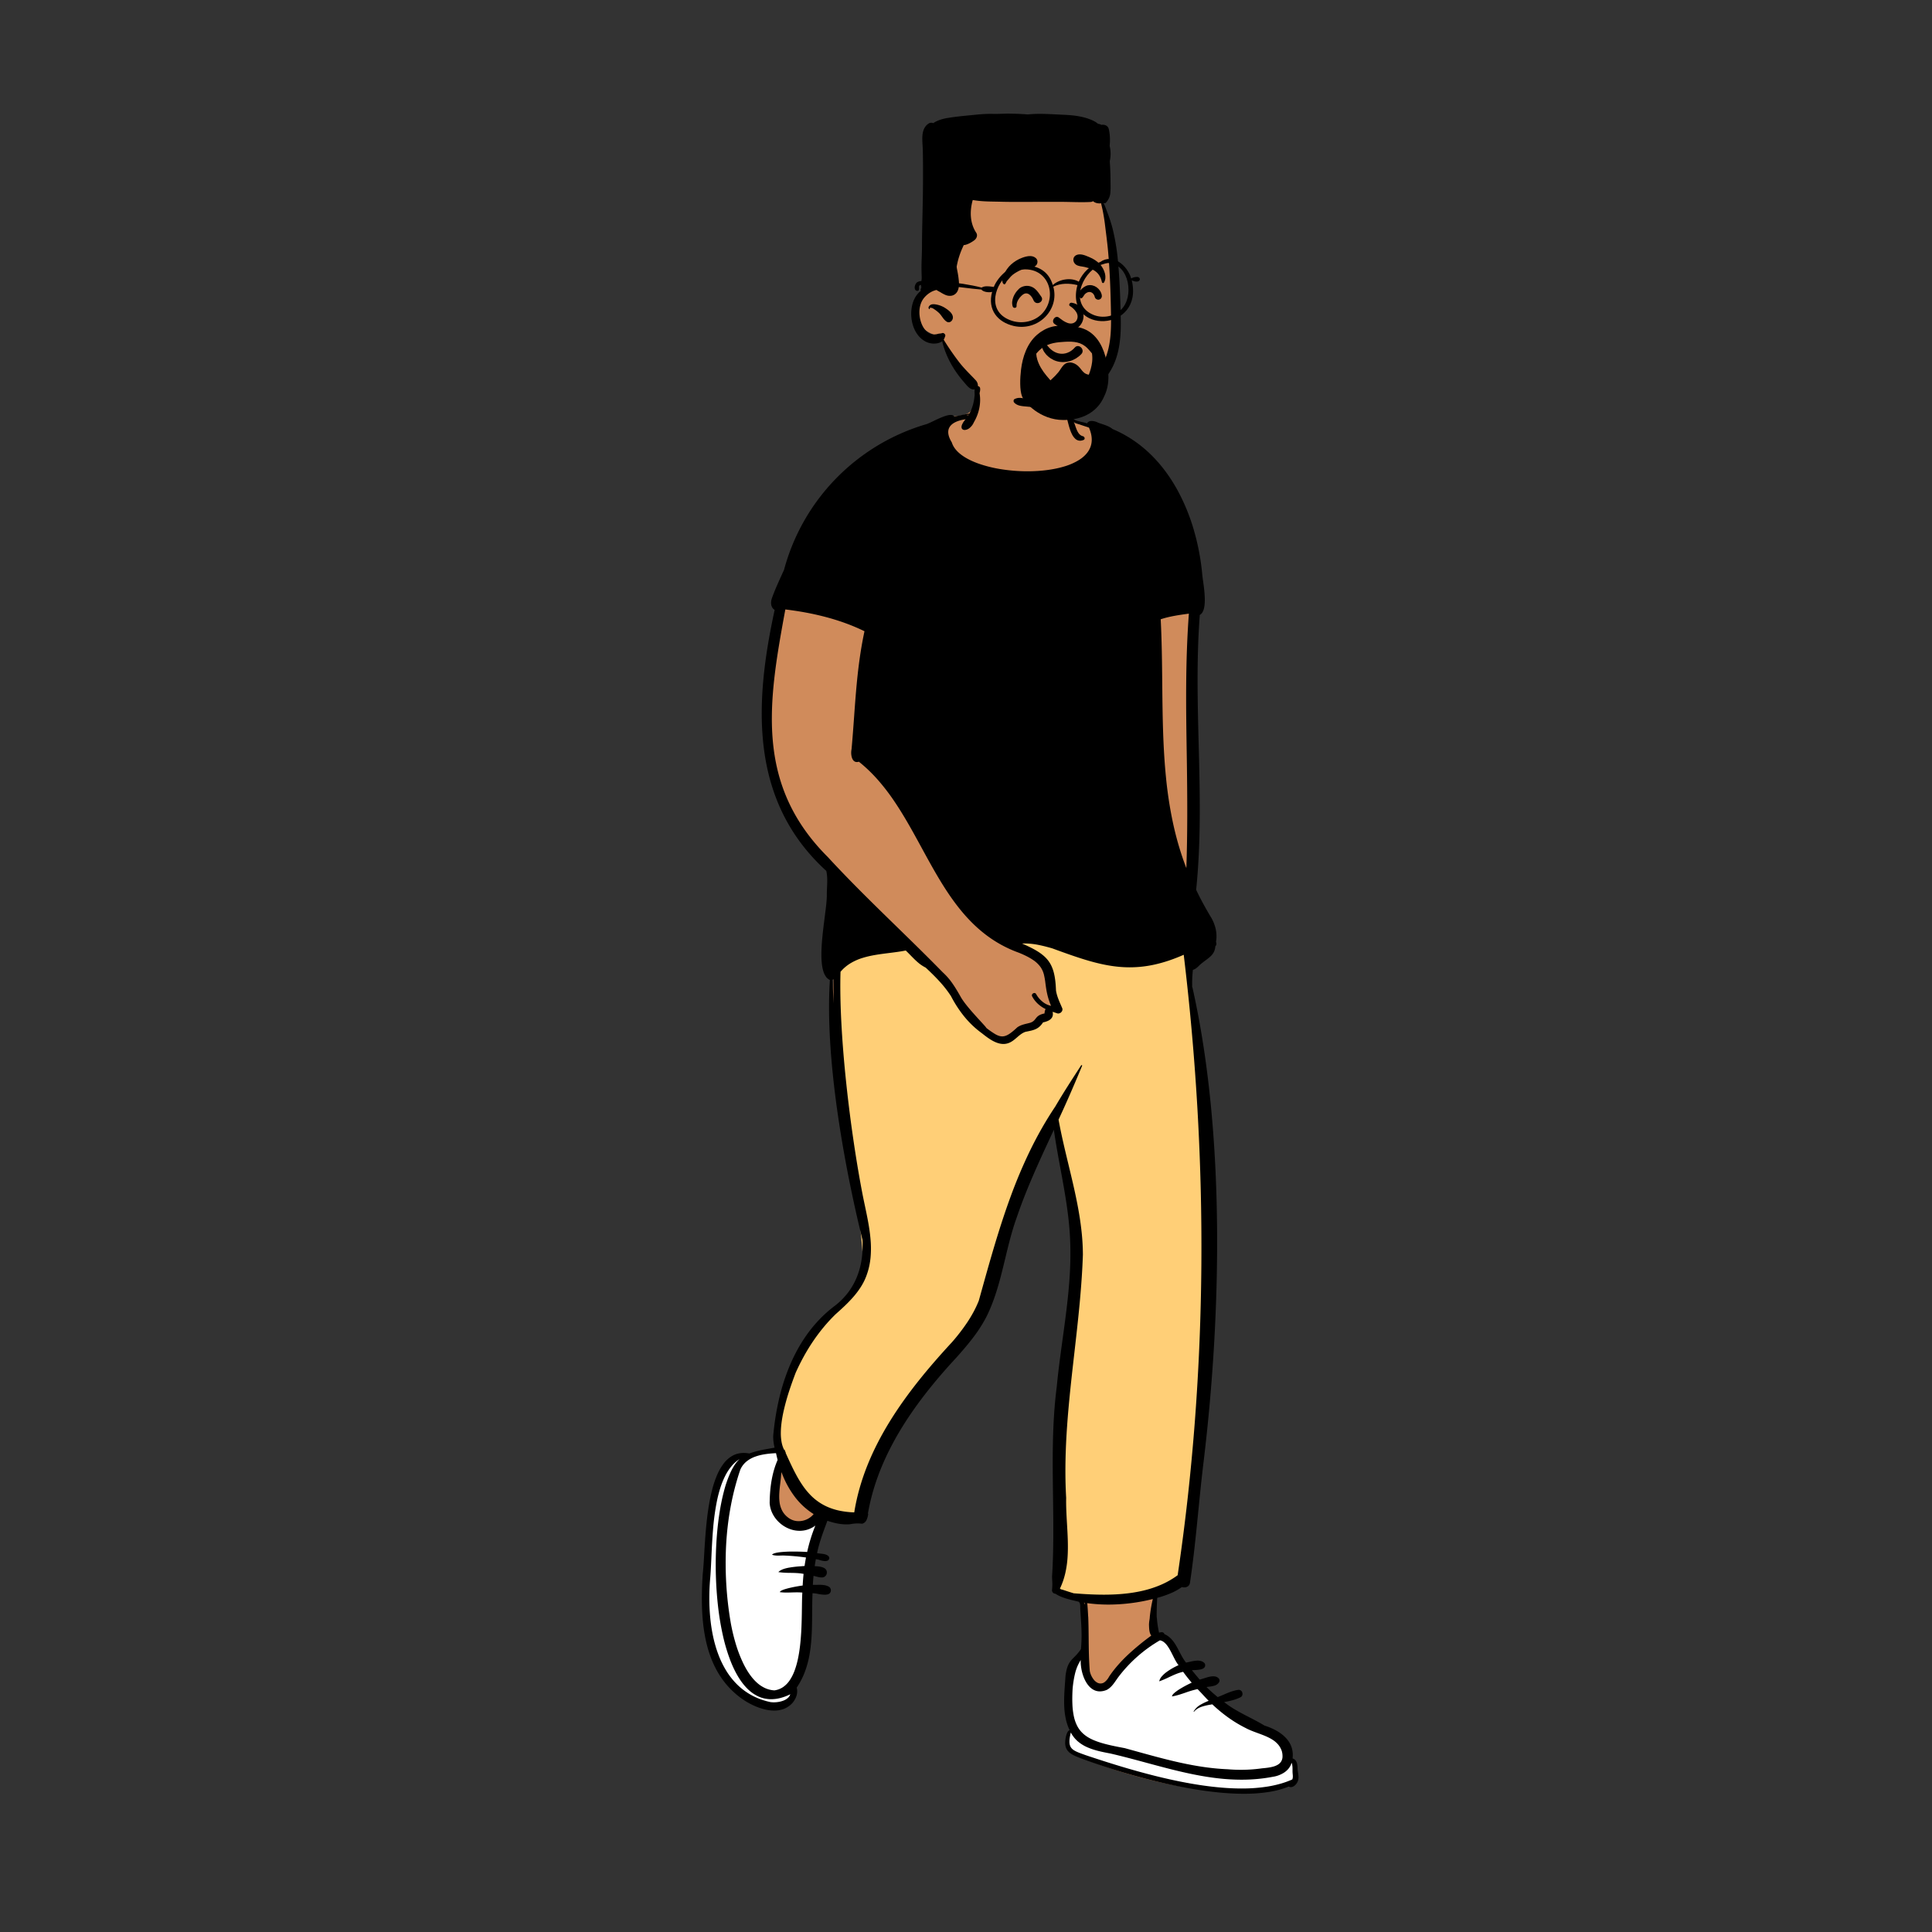
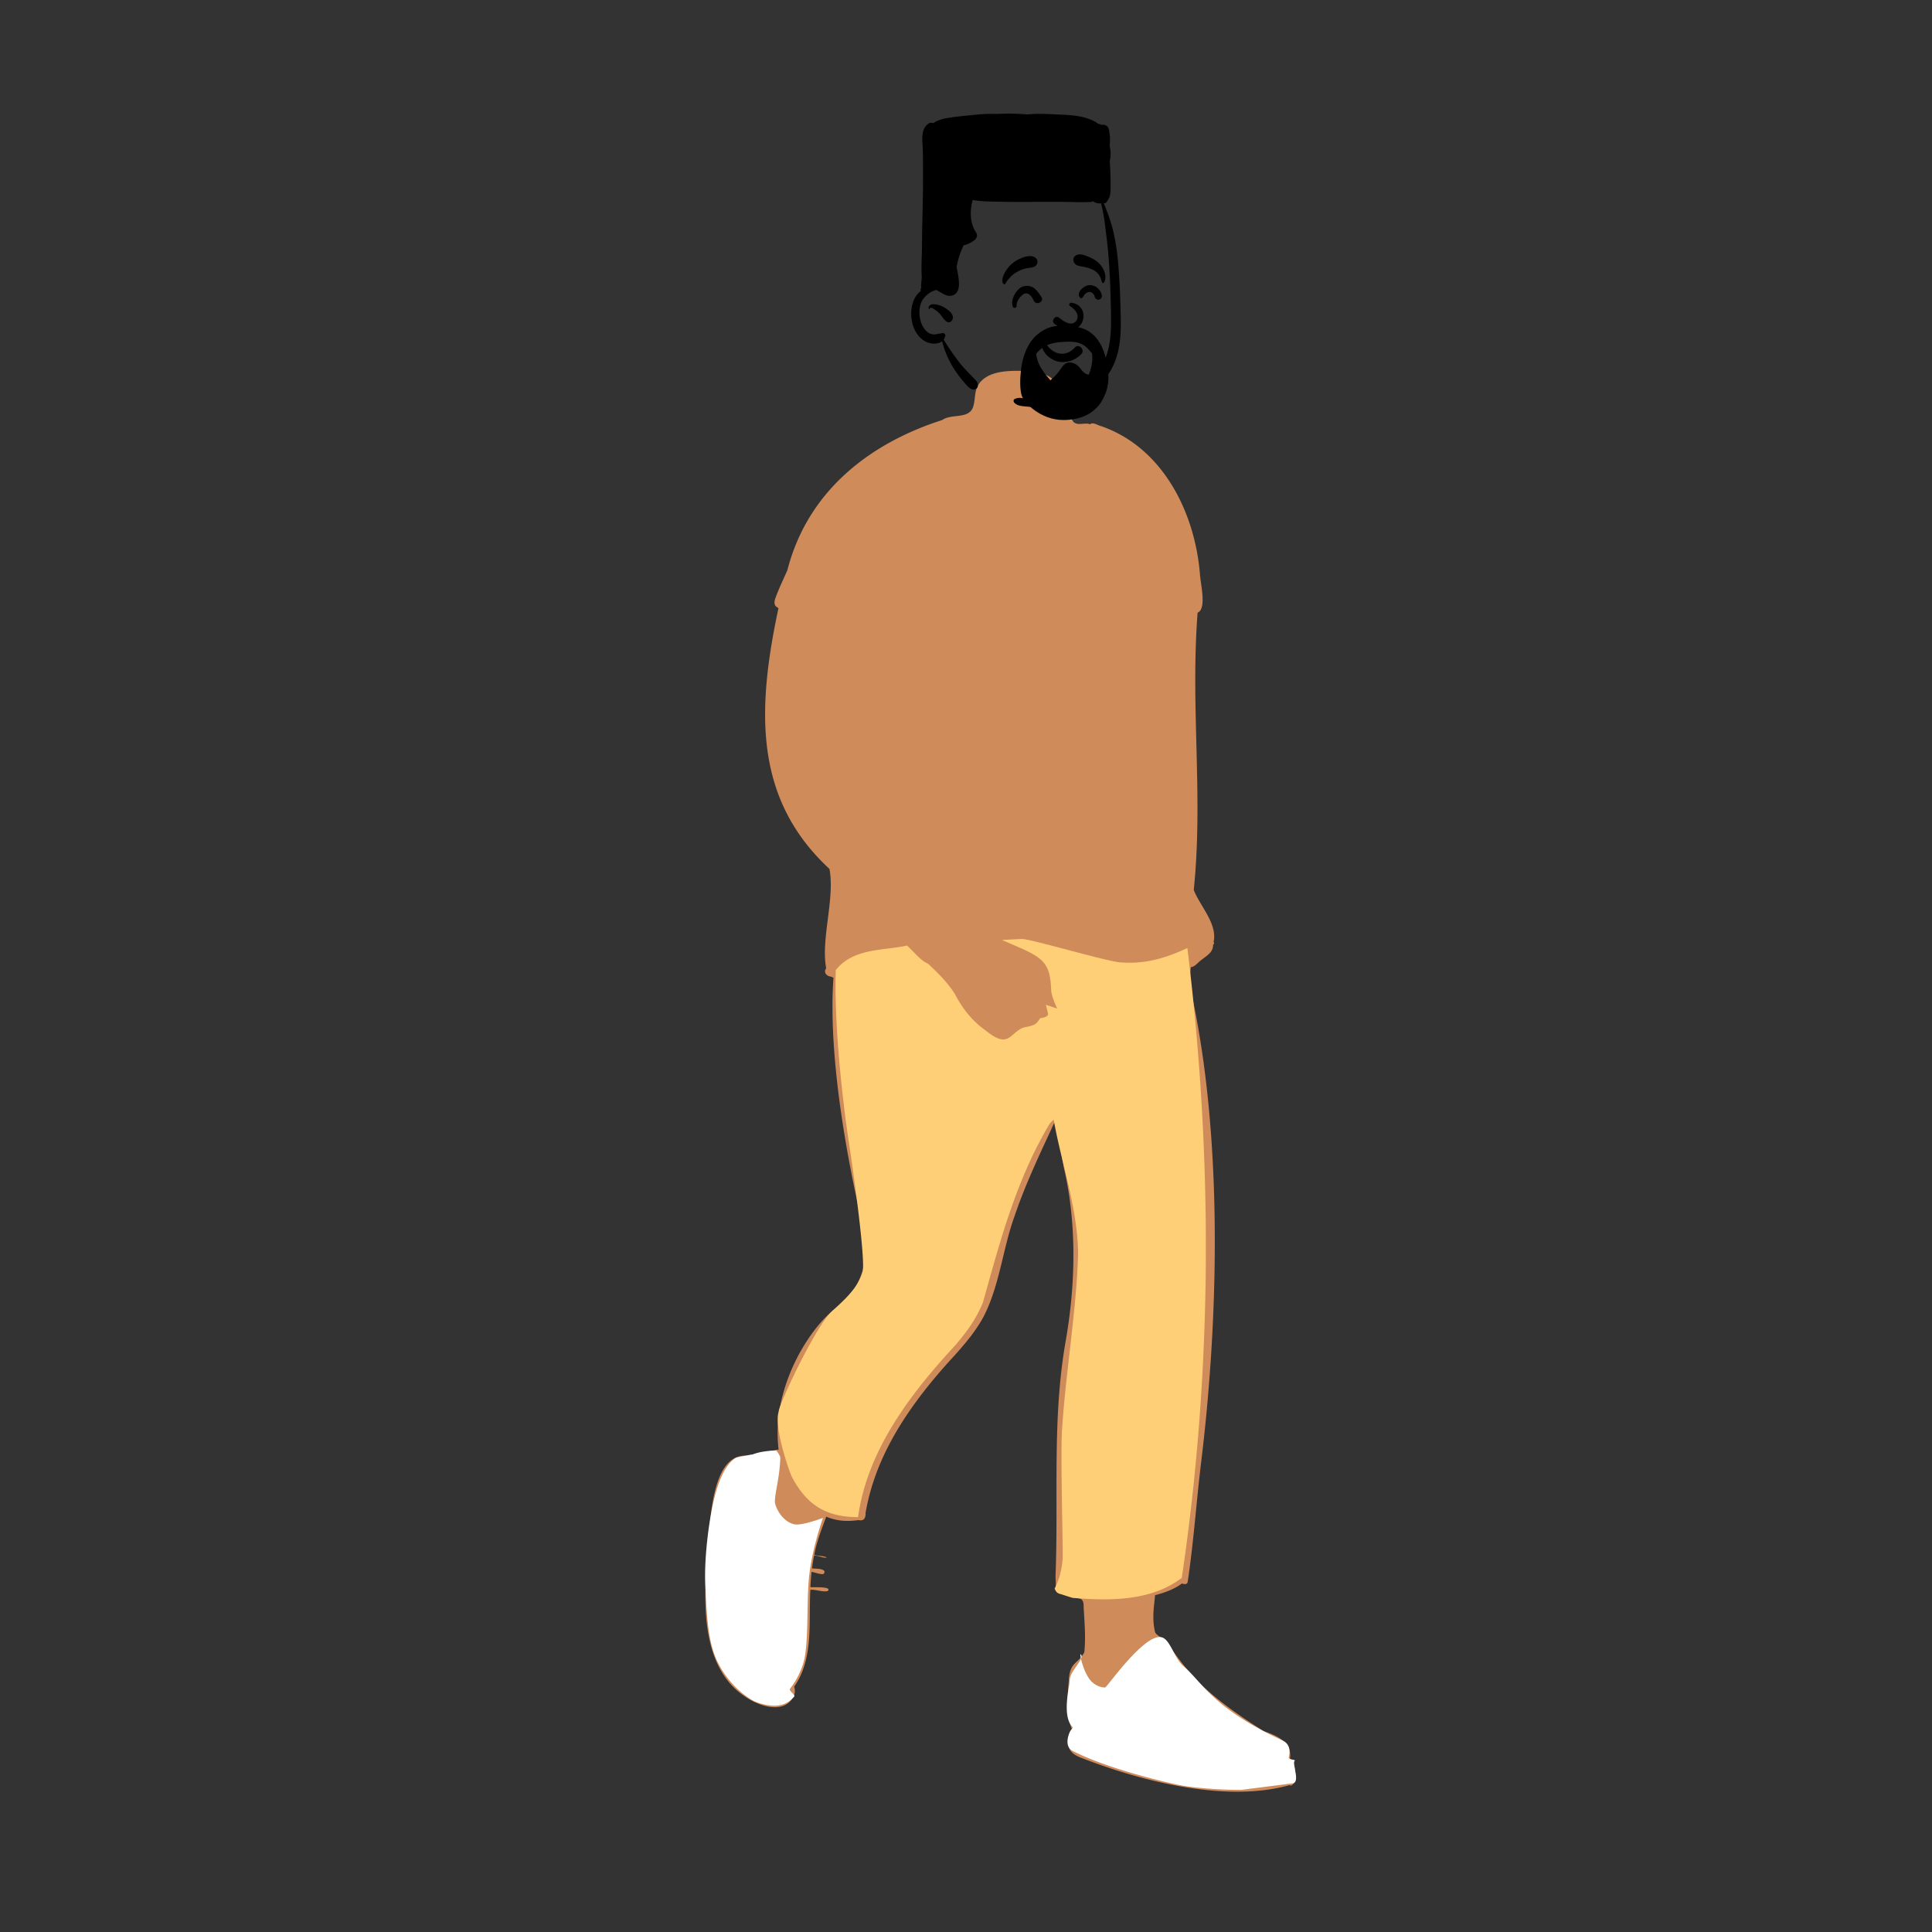
<svg xmlns="http://www.w3.org/2000/svg" viewBox="-1300 -200 3350 3350" style="width: 390px; height: 390px; justify-content: center; align-self: center; transform: scale(1, 1);">
  <rect x="-1300" y="-200" width="3350" height="3350" fill="#333333" stroke="none" />
  <g transform="rotate(0 434.274 1453.658)">
    <g transform="translate(-276 479)">
      <path id="_Skin" data-name="✋ Skin" d="M1013.235,2409.582c7.037-32.759-25.149-43.833-45.44-51.122-14.534-9.427-68.386-42.076-110.055-82.38-34.1-32.98-57.309-75.249-66.971-79.278,0,0-9.945-5.768-10.978-10.053-6.052-25.114-1-48.52,0-63.745,19.4-5.093,34.942-11.446,46.567-20.33,3.39,1.13,8.472,2.576,9.987-2.382,10.506-70.1,15.041-139.363,23.589-209.513,32.356-267.181,36.006-579.317-19.659-823.347-.585-12.1.47-23.02,1.549-33.413,7.527-.813,12.078-8.1,18.224-12.454,9.539-7.581,20.834-13.407,20.368-26.657,2.266-1.716,2-2.681.885-4.867,7.276-31.29-25.179-64.262-34.358-90.058,16.685-163.194-6.017-317.409,6.648-480.642,16-6.694,5.242-48.532,4.149-65.789C848.878,242.378,791.087,132.46,687.017,96.141c-5.949-1.206-14.891-8.006-19.814-3.44-9.514-3.769-22.172,3.662-29.535-4.893l.074-.056c-6.2-8.6-8.979-19.526-11.017-29.86a69.356,69.356,0,0,0,1.611,8.623C610.4,15.951,605.875,2.431,548.118.05,522.1-.3,487.805.483,472.635,25.3c-6.216,11.535-4.317,24.78-8.175,36.922-7.082,22.281-37.652,11.514-53.7,23.084-128.448,41.2-233.807,125.29-268.438,260.263-7.08,16.268-15.11,32.459-21.029,49.248-.916,2.492-3.436,10.925,2.616,14.806l2.927,1.877C88.281,591.7,85.723,743.542,215.25,863.675c9.72,51.621-15.285,122.116-5.673,172.236-5.477,7.771,1.468,14.03,8.47,14.529.675.375,3.4,1.569,4.147,1.91-11.143,157.31,35.641,369.316,56.263,452.993,2.807,50.24-14.34,91.511-49.614,118.891-38.973,24-116.023,132.417-101.739,246.137-16.693,3.275-33.265,5.071-49.28,11.345C7.75,1869.348,8.445,2004.437,3.98,2051.936c-7.562,79.53-12.262,194.8,63.291,245.709,19.9,14.44,60.262,31.344,80.943,8.233,6.777-8.141,8.474-16,5.808-24.319,34.15-48.249,24.947-111.36,28.084-167.95,9.9-.6,20.264,4.048,29.843,2.356,9.832-8.664-26.036-6.3-29.756-6.811.381-8.727,1.083-17.916,1.989-26.714,5.626,1.127,12.833,3.827,18.243,4.034,3.2.779,5.465-3.63,3.532-5.915-4.222-4.027-14.987-3.4-21.045-3.975,1.023-7.365,2.274-15.108,3.664-22.231,7.411-.267,15.064,4.455,22.081,3.489-5.311-3.544-15.28-2.465-21.754-4.806,4.21-22.941,12.788-44.718,20.763-66.176,19.568,8.072,36.449,8.39,55.552,5.97,7.814,1.2,11.624-.4,12.889-10.171l-.5-.617c15.141-90.6,64-176.975,154.752-274.925,17.926-20.062,38.183-43.683,51.68-70.093,27.121-54.962,31.753-115.611,52.65-172.69,19.51-57.372,46.187-112.251,71.234-166.638,3.673,27.874,8.607,56.468,13.736,83.8,22.574,96.853,20.386,200.189,3.773,297.579-24.58,136.4-12.732,273.453-18.2,410.821.075,7.923,1.057,15.12-.105,23.369-.154.635.146,1.387.9,1.367l1.419.039c11.814,8.651,28.13,10.214,42.012,14.907,5.83,4.614,4.188,11.922,4.722,17.624,1.525,24.571,3.475,49.236,1.055,74.562-10.712,20.525-24.015,16.285-26.736,45.218-2.382,33.032-6.6,68.158,9.49,97.571l-6.086,1.05c-9.032,18.953-3.518,31.259,17.71,39.275,104.8,41.09,252.264,78.4,361.622,47.381,1.988,1.971,4.879-.074,7.139-3.172,2.172-2.977,3.761-6.926,3.408-9.218C1021.912,2429.809,1024.483,2411.441,1013.235,2409.582Z" transform="translate(199 -36)" fill="#d08b5b" />
-       <path id="_Shoes" data-name="👟 Shoes" d="M929.522,588.594c-18.882,0-39.38-.836-59.277-2.417-17.182-1.366-33.159-3.252-43.833-5.176-9.441-1.7-41.006-8.652-78.31-19.273-20.937-5.961-40.333-12.128-57.65-18.33-20.907-7.488-38.752-15.023-53.04-22.4-5.644-2.913-8.674-7.857-9.006-14.694-.309-6.356,1.779-12.923,3.585-17.312a25.2,25.2,0,0,1,3.808-5.91c1.207-1.519,2.079-2.616,1.613-3.083-15.638-15.637-9.7-51.473-6.517-70.725l0,0h0A94.246,94.246,0,0,0,632.411,398c0-7.561,6.28-16.548,11.82-24.478,3.114-4.457,6.054-8.665,7.57-12.161a121.485,121.485,0,0,0,5.007,16.418,86.494,86.494,0,0,0,8.6,17.222,37.781,37.781,0,0,0,7.428,8.154,36.586,36.586,0,0,0,7.834,4.875,29.824,29.824,0,0,0,11.752,2.98,4.022,4.022,0,0,0,1.289-.141l.292-.125.209-.112c.906-.5,4.369-4.843,9.61-11.423,9.158-11.5,24.485-30.739,40.2-46.695,8.67-8.8,16.555-15.686,23.437-20.461a61.966,61.966,0,0,1,10.914-6.214,25.485,25.485,0,0,1,9.754-2.28A13.628,13.628,0,0,1,794.411,325c6.858,3.515,12.055,13.269,17.557,23.6,5.1,9.573,10.373,19.47,17.443,25.4,8.292,6.958,15.391,14.827,23.609,23.939,6.187,6.859,12.584,13.951,20.433,21.723a314.494,314.494,0,0,0,28.281,24.851,398.2,398.2,0,0,0,41.022,27.829c8.391,5.01,17.414,10.051,26.818,14.985,9.971,5.231,20.683,10.5,31.837,15.673,5.954,2.759,9.737,7.18,11.242,13.139a27.047,27.047,0,0,1,.683,8.184,41.253,41.253,0,0,1-1.328,8.036,1.382,1.382,0,0,0,.156,1.108c.817,1.344,3.833,2.019,6.494,2.615,2.025.454,3.773.845,3.944,1.433a.492.492,0,0,1-.191.484c-.966.966-1.309,2.83-1.08,5.866a91.189,91.189,0,0,0,1.508,9.5c1.876,9.784,4,20.872-2.428,23.629C998.058,586.582,958.647,588.594,929.522,588.594ZM119.847,442.579c-8.672,0-18.576-1.877-29.436-5.579a68.008,68.008,0,0,1-13.554-7.04,143.113,143.113,0,0,1-18.9-14.708A164.231,164.231,0,0,1,19.411,362a147.452,147.452,0,0,1-8.6-25.846A270.272,270.272,0,0,1,5.6,306.88C3,286.573,1.927,265.124.887,244.382.741,241.467.576,238.163.411,235-.783,212.021.635,181.754,4.4,149.777c1.785-15.148,3.989-29.767,6.55-43.452A370.491,370.491,0,0,1,19.411,70c5.4-18.232,11.951-32.75,19.475-43.151,6.076-8.4,11.13-11.825,13.559-13.472.324-.219.6-.407.821-.568.352-.256,5.469-1.4,13.686-3.054C74,8.335,80.689,7.072,81.859,6.942l.426-.046.337-.032.186-.073a86.181,86.181,0,0,1,16.259-4.4A172.5,172.5,0,0,1,119.081.229L120,.177,123.432,0l0,.005c.188.237,1.881,2.388,3.533,4.956,2.911,4.525,3.478,6.868,3.441,8.038-.609,19.428-3.566,36.146-5.942,49.579-1.772,10.018-3.3,18.668-3.408,25.733l-.016,1.122.028.411a30.824,30.824,0,0,0,2.243,8.03,61.074,61.074,0,0,0,6.151,11.506c4.668,6.851,12.785,15.643,24.945,18.618a19.156,19.156,0,0,0,4.466.449,67.68,67.68,0,0,0,13.575-1.789c4.412-.95,9.437-2.274,14.935-3.936,9.329-2.82,16.949-5.7,17.025-5.725-.047.131-5.428,15.094-11.108,36.051-3.359,12.4-6.192,24.509-8.42,36.006A334.809,334.809,0,0,0,179.411,229c-1.173,16.806-1.5,34.741-1.811,52.086-.232,12.8-.471,26.025-1.053,38.491-.652,13.954-1.677,25.541-3.136,35.423a116.566,116.566,0,0,1-9.507,30.724A134.854,134.854,0,0,1,147.411,413c-1.547,1.953,1.137,4.783,3.733,7.519,2.449,2.582,4.762,5.021,3.267,6.48-.4.395-.84.846-1.345,1.37l-.01.011a46.085,46.085,0,0,1-11.036,8.914,39.97,39.97,0,0,1-9.407,3.747A50.824,50.824,0,0,1,119.847,442.579ZM651.8,361.359v0c-.964-4.329-1.284-7.366-.836-7.925a.214.214,0,0,1,.17-.09c.284,0,.713.558,1.276,1.659.781,1.529.582,3.608-.608,6.356Z" transform="translate(198.589 1836)" fill="#fff" />
+       <path id="_Shoes" data-name="👟 Shoes" d="M929.522,588.594c-18.882,0-39.38-.836-59.277-2.417-17.182-1.366-33.159-3.252-43.833-5.176-9.441-1.7-41.006-8.652-78.31-19.273-20.937-5.961-40.333-12.128-57.65-18.33-20.907-7.488-38.752-15.023-53.04-22.4-5.644-2.913-8.674-7.857-9.006-14.694-.309-6.356,1.779-12.923,3.585-17.312a25.2,25.2,0,0,1,3.808-5.91c1.207-1.519,2.079-2.616,1.613-3.083-15.638-15.637-9.7-51.473-6.517-70.725l0,0h0A94.246,94.246,0,0,0,632.411,398c0-7.561,6.28-16.548,11.82-24.478,3.114-4.457,6.054-8.665,7.57-12.161a121.485,121.485,0,0,0,5.007,16.418,86.494,86.494,0,0,0,8.6,17.222,37.781,37.781,0,0,0,7.428,8.154,36.586,36.586,0,0,0,7.834,4.875,29.824,29.824,0,0,0,11.752,2.98,4.022,4.022,0,0,0,1.289-.141l.292-.125.209-.112c.906-.5,4.369-4.843,9.61-11.423,9.158-11.5,24.485-30.739,40.2-46.695,8.67-8.8,16.555-15.686,23.437-20.461a61.966,61.966,0,0,1,10.914-6.214,25.485,25.485,0,0,1,9.754-2.28A13.628,13.628,0,0,1,794.411,325c6.858,3.515,12.055,13.269,17.557,23.6,5.1,9.573,10.373,19.47,17.443,25.4,8.292,6.958,15.391,14.827,23.609,23.939,6.187,6.859,12.584,13.951,20.433,21.723a314.494,314.494,0,0,0,28.281,24.851,398.2,398.2,0,0,0,41.022,27.829c8.391,5.01,17.414,10.051,26.818,14.985,9.971,5.231,20.683,10.5,31.837,15.673,5.954,2.759,9.737,7.18,11.242,13.139a27.047,27.047,0,0,1,.683,8.184,41.253,41.253,0,0,1-1.328,8.036,1.382,1.382,0,0,0,.156,1.108c.817,1.344,3.833,2.019,6.494,2.615,2.025.454,3.773.845,3.944,1.433a.492.492,0,0,1-.191.484c-.966.966-1.309,2.83-1.08,5.866a91.189,91.189,0,0,0,1.508,9.5c1.876,9.784,4,20.872-2.428,23.629ZM119.847,442.579c-8.672,0-18.576-1.877-29.436-5.579a68.008,68.008,0,0,1-13.554-7.04,143.113,143.113,0,0,1-18.9-14.708A164.231,164.231,0,0,1,19.411,362a147.452,147.452,0,0,1-8.6-25.846A270.272,270.272,0,0,1,5.6,306.88C3,286.573,1.927,265.124.887,244.382.741,241.467.576,238.163.411,235-.783,212.021.635,181.754,4.4,149.777c1.785-15.148,3.989-29.767,6.55-43.452A370.491,370.491,0,0,1,19.411,70c5.4-18.232,11.951-32.75,19.475-43.151,6.076-8.4,11.13-11.825,13.559-13.472.324-.219.6-.407.821-.568.352-.256,5.469-1.4,13.686-3.054C74,8.335,80.689,7.072,81.859,6.942l.426-.046.337-.032.186-.073a86.181,86.181,0,0,1,16.259-4.4A172.5,172.5,0,0,1,119.081.229L120,.177,123.432,0l0,.005c.188.237,1.881,2.388,3.533,4.956,2.911,4.525,3.478,6.868,3.441,8.038-.609,19.428-3.566,36.146-5.942,49.579-1.772,10.018-3.3,18.668-3.408,25.733l-.016,1.122.028.411a30.824,30.824,0,0,0,2.243,8.03,61.074,61.074,0,0,0,6.151,11.506c4.668,6.851,12.785,15.643,24.945,18.618a19.156,19.156,0,0,0,4.466.449,67.68,67.68,0,0,0,13.575-1.789c4.412-.95,9.437-2.274,14.935-3.936,9.329-2.82,16.949-5.7,17.025-5.725-.047.131-5.428,15.094-11.108,36.051-3.359,12.4-6.192,24.509-8.42,36.006A334.809,334.809,0,0,0,179.411,229c-1.173,16.806-1.5,34.741-1.811,52.086-.232,12.8-.471,26.025-1.053,38.491-.652,13.954-1.677,25.541-3.136,35.423a116.566,116.566,0,0,1-9.507,30.724A134.854,134.854,0,0,1,147.411,413c-1.547,1.953,1.137,4.783,3.733,7.519,2.449,2.582,4.762,5.021,3.267,6.48-.4.395-.84.846-1.345,1.37l-.01.011a46.085,46.085,0,0,1-11.036,8.914,39.97,39.97,0,0,1-9.407,3.747A50.824,50.824,0,0,1,119.847,442.579ZM651.8,361.359v0c-.964-4.329-1.284-7.366-.836-7.925a.214.214,0,0,1,.17-.09c.284,0,.713.558,1.276,1.659.781,1.529.582,3.608-.608,6.356Z" transform="translate(198.589 1836)" fill="#fff" />
      <path id="_Pants" data-name="👖 Pants" d="M423,.009c14.069-.7,144.66,38.306,170.506,40.505l1.826.148c33.5,2.565,65.839-3.481,102.916-19.5l1.125-.488,1.178-.517,9.881-4.355,1.288,10.721c43.3,360.418,40.924,716.776-7.543,1057.191l-1.483,10.311-2.018,13.738-2.673,1.977c-24.071,17.8-53.844,28.508-90.281,32.926-24.412,2.96-50.236,3.15-84.418.781l-2.681-.19-2.615-.193-2.884-.221-3.664-.291-2.951-.906-2.323-.724-2.353-.744-1.2-.382-2.438-.787-2.507-.819-2.543-.84-3.54-1.182-.084-.022-1.23-.292-.51-.13c-3.327-.884-5.667-2.3-7.3-4.927l-.178-.3-.222-.4-1.889-3.567,1.746-3.639c6.267-13.061,10.1-27.547,11.831-44.516l.108-1.087.137-1.471.114-1.32c.952-11.466-3.863-179.94-1.111-222.639l.283-4.287.157-2.3.463-6.506c1.79-24.576,3.864-46.487,7.869-82.877l.982-8.863,1.68-14.969,3.405-30.01L509.27,689.5l1.039-9.413c6.25-57.03,8.963-89.812,10.339-125.393l.087-2.3.093-2.582.091-2.691-.01-1.283c-.19-21.377-2.355-43.751-6.625-69.011l-.275-1.616-.281-1.624-.3-1.7-.889-4.92-.637-3.426c-2.653-14.1-5.6-27.636-10.6-48.819l-2.271-9.559L492.847,379.4c-6.2-25.961-9.486-40.76-12.388-55.924l-.407-2.144-.625-3.353-.845-4.642-.614.541-.677.609a41.544,41.544,0,0,0-5.918,6.357l-.139.212-.131.211c-24.114,40.349-44.617,85.1-63.726,138.657l-.666,1.872-1.087,3.076-1.538,4.39c-11.93,34.215-21.246,64.9-38.546,126.527l-1.115,3.976-2.344,8.376-6.074,21.76-.568,1.417c-9.418,23.276-23.851,45.582-45.63,71.052l-.852.994-.9,1.047-.112.125-2.759,2.99-2.668,2.9-2.6,2.844c-42.236,46.317-73.553,86.489-98.383,126.579-32,51.661-52.067,101.9-60.64,152.646l-.256,1.538-.257,1.589-1.112,6.97-7.054-.235c-35.669-1.189-62.082-12.1-82.745-33.918-8.14-8.594-15.461-18.9-22.79-31.947l-.536-.96L25.1,933.636C20.83,925.822-4.879,852.431.821,823.451l.357-1.783.381-1.837.2-.935.443-2.033c3.91-17.641,62.338-142.077,90.4-169.912l.97-.957.98-.959.184-.174,3.363-3,1.307-1.173,1.306-1.177,1.544-1.4,1.52-1.39c24.323-22.343,36.37-38.222,42.754-56.786l.2-.575.3-.84c6.367-18.164-17.119-183.658-21.314-210.793-16.775-108.5-26.879-225.443-25.21-304.889l.069-2.991L100.731,54l1.791-2.133c9.306-11.084,21.256-19.1,36.449-24.682l.817-.3,1.255-.443c9.725-3.373,20.1-5.689,34.885-7.848l.911-.132,1.783-.253,1.884-.26,1.909-.256,16.4-2.091,3.892-.513c4.259-.573,7.591-1.065,10.588-1.565l2.092-.36,1.624-.3,2.021-.386,5.226-1.048,4.285,4.082.618.6c.682.663,1.352,1.323,2.087,2.057l.449.45,1.481,1.5,4.117,4.206c10.015,10.2,14.984,14.344,21.273,17.6l.3.155.608.306,1.449.71,2.873,2.69,1.736,1.637L267.184,49c17.451,16.634,28.839,29.511,38.037,43.279l.43.646.837,1.277.648,1,.7,1.32c13.5,25.476,29.3,44.679,49,59.336l.79.584.9.658.1.073,2.988,2.353,1.385,1.077,1.022.783.992.749C379.113,172.7,388.188,175.9,396.2,173.4l.279-.089.873-.294.513-.186a26.781,26.781,0,0,0,7.562-4.739l.742-.605,1.12-.934.8-.68,2.655-2.28.888-.752.956-.8c5.307-4.391,8.789-6.566,13.354-8.234l.406-.146.86-.3,5.507-1.113,1.351-.282.992-.215c9.393-2.079,13.075-4.229,17.227-10.145l.215-.309.427-.629L455,137.524l3.764-.765.544-.118c7.956-1.772,10.208-4.013,9.4-7.9l-.042-.192-.061-.252-3.584-14.236,13.893,4.7,5.111,1.714.616.21-2.122-4.881-.8-1.864-.541-1.279c-3.868-9.208-5.6-14.657-6.675-21.2l-.072-.448-.137-.881-.069-1.811c-1.673-41.478-10.172-53.526-51.433-71.857l-1.26-.557-1.331-.583L388.971,1.706Z" transform="translate(324.45 949.117)" fill="#ffcf77" />
-       <path id="_Ink" data-name="🖍 Ink" d="M939.787,2441.312h-.012c-22.241,0-47.434-2.08-74.881-6.181-24.16-3.609-50.268-8.809-77.6-15.457-23.6-5.741-47.934-12.508-72.316-20.114-20.516-6.4-40.929-13.368-59.031-20.152l-1.4-.566-.006,0c-5.632-2.27-11.456-4.617-15.935-8.025a22.092,22.092,0,0,1-5.632-6.079,20.386,20.386,0,0,1-2.833-8.56c-.445-2.394-.145-8.242,1.127-13.883.865-3.838,2.851-10.4,6.423-11.211a87.922,87.922,0,0,1-6.663-19.673,127.128,127.128,0,0,1-2.639-20.757c-.719-14.082.349-28.614,1.382-42.668l.008-.113c.257-3.5.522-7.114.752-10.627,2.5-20.2,7.677-25.414,14.843-32.637a90.426,90.426,0,0,0,11.9-14.06,244.471,244.471,0,0,0,1.091-27.946c-.136-8.739-.656-17.268-1.271-26.712h-.031c-.107-1.756-.217-3.543-.324-5.271l-.006-.1c-.15-2.413-.319-5.149-.477-7.8a30.291,30.291,0,0,1-.189-4.454v-.007a31.136,31.136,0,0,0-.313-5.632,6.669,6.669,0,0,0-2.319-4.317c-1.829-.446-3.747-.9-5.439-1.3-12.168-2.87-24.751-5.837-35.09-12.623a5.992,5.992,0,0,1-4.42-2.1,6.1,6.1,0,0,1-1.291-4.971,81.675,81.675,0,0,0,.284-15.6v-.008c-.107-2.339-.218-4.757-.234-7.193,1.294-20.711,1.992-43.389,2.136-69.332.128-23.133-.187-46.664-.492-69.42-.418-31.227-.851-63.516-.145-95.256.38-17.089,1.05-32.653,2.048-47.582,1.121-16.764,2.623-32.308,4.592-47.519,2.6-27.448,6.419-55.3,10.111-82.229l0-.031c3.747-27.328,7.621-55.586,10.229-83.459,1.4-15,2.338-28.7,2.858-41.863.583-14.782.631-28.526.148-42.018-.311-10.444-1-21.056-2.095-32.44-.98-10.152-2.268-20.685-3.937-32.2-3.1-21.4-7.087-43.049-10.941-63.987l0-.017c-4.047-21.985-8.233-44.719-11.405-67.225l-2.874,6.2-1.736,3.744-.016.035c-10.552,22.757-21.463,46.288-31.559,69.679-11.331,26.251-20.407,49.525-27.745,71.149-8.654,23.66-14.65,48.537-20.449,72.6-4.07,16.888-8.278,34.348-13.367,51.22-2.739,9.083-5.509,17.278-8.466,25.052-3.319,8.725-6.789,16.7-10.607,24.392a246.183,246.183,0,0,1-23.845,37.152c-9.4,12.325-19.722,24.128-28.585,34.047-40.839,44.008-72.486,84.951-96.749,125.172-6.9,11.442-13.3,23-19.008,34.347-5.958,11.841-11.354,23.822-16.039,35.609-4.87,12.256-9.116,24.668-12.621,36.891a360.58,360.58,0,0,0-8.754,38.192,6.96,6.96,0,0,1,.471.681,35.8,35.8,0,0,1-2.737,10.25,11.738,11.738,0,0,1-7.753,6.74,57.811,57.811,0,0,0-7.683-.5,66.083,66.083,0,0,0-13.567,1.418c-1.866.153-3.793.23-5.726.23a86.93,86.93,0,0,1-16.914-1.765,124.477,124.477,0,0,1-16.359-4.525q-.432,1.165-.867,2.332l-.563,1.511c-6.286,16.874-12.784,34.317-16.44,52.227a53.852,53.852,0,0,0,6.219.9l.017,0c4.952.526,10.072,1.071,13.483,4.414a4.8,4.8,0,0,1,1.288,4.346,5.454,5.454,0,0,1-3.507,3.664,12.207,12.207,0,0,1-3.667.529,32.958,32.958,0,0,1-8.864-1.718,41.319,41.319,0,0,0-7.1-1.612c-.725,3.888-1.379,7.847-2,12.1,6.035.329,15.15.827,19.1,5.406a8.5,8.5,0,0,1,1.884,6.6,8.48,8.48,0,0,1-9.205,7.575c-3.37,0-7.256-1.053-10.684-1.983l-.038-.01c-1.082-.293-2.1-.57-3.092-.811-.5,5.248-.894,10.517-1.161,15.659.75.025,1.563.038,2.484.038,1.348,0,2.7-.027,4.122-.055l.112,0h.07c1.351-.027,2.883-.058,4.39-.058a52.808,52.808,0,0,1,8.6.567,23.206,23.206,0,0,1,7.83,2.6,7.491,7.491,0,0,1,2.981,3.32,7.414,7.414,0,0,1,.584,4.119,7.119,7.119,0,0,1-1.644,3.65,7.4,7.4,0,0,1-3.751,2.29,22.632,22.632,0,0,1-5.522.628,63.538,63.538,0,0,1-11.086-1.347,69.792,69.792,0,0,0-9.743-1.3c-.493,10.983-.576,22.482-.655,33.6v.008c-.16,22.366-.325,45.494-3.717,67.605a175.7,175.7,0,0,1-7.91,32.372,137.411,137.411,0,0,1-6.526,15.41,126.027,126.027,0,0,1-8.643,14.732,25.68,25.68,0,0,1-.344,14.131A36.429,36.429,0,0,1,157,2283.918a38.464,38.464,0,0,1-14.567,10.126,46.441,46.441,0,0,1-17.035,3.019,69.789,69.789,0,0,1-15.025-1.75,98.754,98.754,0,0,1-14.9-4.633,122.934,122.934,0,0,1-13.943-6.588,124.666,124.666,0,0,1-12.152-7.613,146.262,146.262,0,0,1-23.123-20.446,148.082,148.082,0,0,1-17.561-23.653,169.185,169.185,0,0,1-12.69-26.2A209.983,209.983,0,0,1,7.5,2178.091a273.267,273.267,0,0,1-5.014-29.315c-1.105-9.384-1.849-19.437-2.211-29.882-.606-17.434-.215-36.126,1.228-58.825,1.01-8.409,1.7-20.109,2.5-33.655.988-16.717,2.108-35.659,4.176-55.248,2.4-22.78,5.6-41.571,9.761-57.447a176.567,176.567,0,0,1,8.412-25.009A92.464,92.464,0,0,1,37.883,1868.6a49.917,49.917,0,0,1,15.227-13.4,39.342,39.342,0,0,1,9.179-3.614,41.955,41.955,0,0,1,10.317-1.255,52.212,52.212,0,0,1,9.784.969c11.908-4.5,23.361-6.517,35.486-8.655,2.672-.471,5.432-.958,8.2-1.474-2.281-9.962-2.879-18.017-1.881-25.35a453.756,453.756,0,0,1,10.336-62,354.948,354.948,0,0,1,20.033-59.895,290.975,290.975,0,0,1,14.21-28.022,257.083,257.083,0,0,1,17.3-26.132,233.177,233.177,0,0,1,20.62-23.788,220.193,220.193,0,0,1,24.159-20.99,123.189,123.189,0,0,0,23.165-23.478,118.418,118.418,0,0,0,15.225-27.38c7.374-18.681,10.486-39.976,9.252-63.293-8.614-35-16.569-70.831-23.646-106.5-7.978-40.2-14.7-79.571-19.992-117.005-5.918-41.892-10.057-81.56-12.3-117.9-1.21-19.6-1.884-38.539-2-56.283-.126-18.626.356-36.425,1.433-52.9a17.2,17.2,0,0,1-6.841-5.706,32.1,32.1,0,0,1-4.489-9.374,69.3,69.3,0,0,1-2.5-12.332,137.008,137.008,0,0,1-.866-14.579c-.227-20.619,2.9-45.025,5.655-66.557,2.16-16.871,4.026-31.441,3.708-40.1.025-3.692.2-7.49.367-11.163.446-9.744.907-19.819-1.288-29.357-8.224-7.491-16.094-15.341-23.389-23.334-7.153-7.836-13.959-16.033-20.228-24.363-6.141-8.16-11.94-16.676-17.235-25.313-5.182-8.451-10.031-17.26-14.412-26.184-4.281-8.719-8.237-17.795-11.758-26.976-3.436-8.959-6.556-18.274-9.273-27.688-2.648-9.176-4.989-18.7-6.956-28.321-1.915-9.361-3.534-19.076-4.809-28.875a481.542,481.542,0,0,1-3.853-59.1c-.111-19.114.8-39.422,2.707-60.36,3.334-36.608,9.774-76.508,19.687-121.981a13.065,13.065,0,0,1-4.15-4.193,14.124,14.124,0,0,1-1.864-5.229,19.908,19.908,0,0,1-.009-5.7,26.627,26.627,0,0,1,1.413-5.616c4.69-13.18,10.645-26.262,16.4-38.913l0-.009.023-.05c1.47-3.23,2.991-6.57,4.461-9.848A360.368,360.368,0,0,1,389.029,66.578c2.506-.687,6.916-2.8,12.024-5.245l0,0,.006,0c4.984-2.387,10.634-5.092,16.029-7.216,6.248-2.459,10.948-3.654,14.369-3.654a8.944,8.944,0,0,1,3.747.695,4.816,4.816,0,0,1,2.361,2.284c8.356-1.887,17-3.679,26.43-5.48a71.856,71.856,0,0,0,5.7-13.752A78.3,78.3,0,0,0,472.569,19.6a35.551,35.551,0,0,0,.329-7.383c-.094-4.033-.191-8.2,1.841-11.438a.761.761,0,0,1,.07-.659A.248.248,0,0,1,475,0c.128,0,.25.134.344.378a12.385,12.385,0,0,1,2.157-.21A4.775,4.775,0,0,1,481.513,1.8c1.886,2.432.989,7.18,0,11.044a67.415,67.415,0,0,1,.976,13,73.364,73.364,0,0,1-1.449,12.969,77.916,77.916,0,0,1-3.665,12.547A79.125,79.125,0,0,1,471.7,63.1a25.966,25.966,0,0,1-7.68,10.177,14.15,14.15,0,0,1-8.3,3.263c-2.4,0-4.229-1.025-5.026-2.813-.716-1.609-.59-3.77.364-6.252a32.393,32.393,0,0,1,6.34-9.506c-7.419,1.077-13.6,2.866-18.385,5.317-4.994,2.561-8.452,5.847-10.278,9.767-3.093,6.644-1.534,15.056,4.633,25.005,2.314,7.7,7.779,14.877,16.244,21.327,7.9,6.019,18.261,11.311,30.8,15.728a223.331,223.331,0,0,0,40.089,9.73,291.673,291.673,0,0,0,44.105,3.332c23.873,0,46.034-2.918,64.087-8.439a105.23,105.23,0,0,0,24.751-10.828c7.238-4.5,12.825-9.714,16.6-15.483,7.574-11.561,7.974-25.318,1.19-40.889-.673-.356-3.083-1.136-6.134-2.124l-.006,0c-6.866-2.221-17.243-5.578-20.251-8.074.882,1.964,1.668,4.243,2.5,6.656,2.617,7.587,5.582,16.185,12.82,18.253A3.99,3.99,0,0,1,662.48,88.4a4.156,4.156,0,0,1,1.2,2.205,2.875,2.875,0,0,1-1.727,3.191,15.943,15.943,0,0,1-6.154,1.366,12.268,12.268,0,0,1-8.3-3.334,27.375,27.375,0,0,1-5.95-8.308c-3.307-6.631-5.4-14.8-7.078-21.36-.551-2.151-1.07-4.181-1.559-5.845a98.921,98.921,0,0,1-6.065-22.657,53.328,53.328,0,0,1-.263-11.458,39.853,39.853,0,0,1,2.607-11.094,1.078,1.078,0,0,1,.536-.152c2.821,0,5.284,12.454,7.667,24.5,1.84,9.3,3.577,18.084,5.367,20.613a5.706,5.706,0,0,0,1.1.151h.066a3.406,3.406,0,0,0,1.54,2.09c2.788,2.04,8.778,3.385,14.063,4.571a51.027,51.027,0,0,1,8.237,2.249c1.67-2.795,4.444-4.212,8.242-4.212a26.376,26.376,0,0,1,10.868,2.9c2.184.831,4.49,1.595,6.721,2.333,6.571,2.175,13.365,4.424,18.569,8.816A208.11,208.11,0,0,1,747.078,93.7a218.614,218.614,0,0,1,30.14,24.277c17.794,17.106,33.5,37.782,46.672,61.455a345.087,345.087,0,0,1,29.7,72.444,409.657,409.657,0,0,1,14.138,75.979c.244,2.569.723,6,1.277,9.976,2.742,19.648,7.332,52.532-5.629,59.395-1.376,18.236-2.352,36.785-2.983,56.7-.562,17.745-.836,36.171-.836,56.331,0,37.446.967,75.317,1.9,111.941v.021c1.049,41.05,2.135,83.5,1.851,125.377-.152,22.531-.677,43.122-1.6,62.948-1.041,22.236-2.559,42.947-4.641,63.318,6.641,14.1,14.568,28.824,24.949,46.34a70.306,70.306,0,0,1,8.836,21.2,57.094,57.094,0,0,1,.646,22.769,7.7,7.7,0,0,1,.631,4.116,6.1,6.1,0,0,1-1.842,3.644c-.792,12.244-8.063,17.675-16.482,23.964-1.876,1.4-3.815,2.849-5.749,4.426a46.371,46.371,0,0,0-5.805,5.01c-3.173,3.058-6.454,6.22-10.794,7.38a195.969,195.969,0,0,0-1.2,28.8c7.022,31.042,13.283,63.944,18.609,97.792,5.135,32.636,9.528,66.965,13.058,102.032,3.4,33.782,6.084,69.078,7.975,104.907,1.821,34.49,2.951,70.294,3.36,106.417.774,68.37-.993,139.666-5.253,211.906-3.952,67.019-10.041,134.836-18.1,201.567-3.4,27.878-6.229,56.319-8.966,83.823-4.116,41.365-8.371,84.138-14.654,125.908a8.691,8.691,0,0,1-3.609,5.789,11.142,11.142,0,0,1-6.388,1.839,14.147,14.147,0,0,1-3.994-.578,102.827,102.827,0,0,1-20.4,11.166,185.879,185.879,0,0,1-22.315,7.543c-.8,13.453-1.088,24.333-.895,34.239l.25.022a180.856,180.856,0,0,0,3.794,26.094,13.845,13.845,0,0,1,4.328-.764,6.281,6.281,0,0,1,3.142.7,3.49,3.49,0,0,1,1.729,2.5,34.921,34.921,0,0,1,8.728,5.417,44.7,44.7,0,0,1,6.823,7.278c4.053,5.332,7.314,11.6,10.468,17.654l0,.006c3.44,6.608,7,13.441,11.6,19.1,1.667-.314,3.452-.721,5.341-1.154l.02,0c4.695-1.073,10.016-2.29,14.829-2.29,5.72,0,9.806,1.725,12.491,5.274.782,2.534.593,4.647-.561,6.281-1.324,1.874-3.878,3.156-7.809,3.919a71.044,71.044,0,0,1-10.241.938h-.031c-1.5.063-2.8.116-3.869.215,4.856,6.094,9.269,11.422,13.491,16.289,2.109-.5,4.49-1.266,7.011-2.077,5.271-1.695,11.244-3.615,16.448-3.615,4,0,7.053,1.117,9.322,3.414a6.226,6.226,0,0,1,1.605,3.137,5.172,5.172,0,0,1-.7,3.542,13.412,13.412,0,0,1-7.346,5.839,45.505,45.505,0,0,1-9.574,1.954c-1.727.227-3.357.44-4.94.746,5.766,5.723,12.1,11.41,19.379,17.387,3.451-1.3,6.911-2.784,10.258-4.222,8.137-3.5,16.551-7.111,25.473-8.289a6.7,6.7,0,0,1,.915-.064,6.521,6.521,0,0,1,6.178,5.369,7.291,7.291,0,0,1-.273,4.3,6.2,6.2,0,0,1-3.11,3.3,78.671,78.671,0,0,1-13.716,5.062c-5.154,1.427-10.475,2.485-14.534,3.248a168.078,168.078,0,0,0,20.917,14.095c7.288,4.234,14.935,8.184,22.331,12l.008,0c8.9,4.6,18.1,9.349,26.716,14.618a111.719,111.719,0,0,1,19.48,8.165,70.753,70.753,0,0,1,16.364,11.944c10.26,10.29,14.578,22.681,12.835,36.83,8.156,2.473,8.469,11.284,8.72,18.364l.021.576c.143,1.934.444,3.869.734,5.739v.01a54.52,54.52,0,0,1,.807,7.412,19.257,19.257,0,0,1-1.253,7.482,18.407,18.407,0,0,1-4.636,6.839,14.141,14.141,0,0,1-3.469,2.417,8.886,8.886,0,0,1-3.849.94,7.388,7.388,0,0,1-3.676-.988,157.077,157.077,0,0,1-35.834,9.551A278.467,278.467,0,0,1,939.787,2441.312ZM639.759,2335.018c-1.724,7.093-2.476,12.352-2.37,16.551s1.079,7.4,3.058,10.033c3.871,5.152,11.418,7.86,22.84,11.96q1.34.48,2.741.985c15.216,5.077,35.567,11.777,58.066,18.585,24.392,7.381,46.7,13.511,68.2,18.738,25.762,6.264,50.164,11.135,72.529,14.478,12.483,1.866,24.621,3.3,36.076,4.264,12.192,1.024,23.962,1.543,34.984,1.543a280.554,280.554,0,0,0,46.872-3.645,192.968,192.968,0,0,0,21.36-4.862,151.28,151.28,0,0,0,19.617-7.161c1.1-2.373,1.066-5.227.869-7.958a56.308,56.308,0,0,1-.411-8.213c-.011-4.436-.022-9.022-1.6-12.746a28.7,28.7,0,0,1-4.85,9.525,33.626,33.626,0,0,1-7.679,7.165,49.391,49.391,0,0,1-20.15,7.644c-8.876,1.7-18.039,2.989-27.236,3.817-8.775.791-17.863,1.191-27.01,1.191a359.52,359.52,0,0,1-41.983-2.55c-13.1-1.527-26.682-3.721-41.514-6.708-27.527-5.542-55.127-13.009-81.819-20.229l-.014,0c-20.5-5.547-41.7-11.282-62.415-16-13.935-2.616-27.424-5.4-39.281-10.631a65.593,65.593,0,0,1-16.5-10.143,51.658,51.658,0,0,1-12.378-15.625Zm17.169-125.661a79.056,79.056,0,0,0-10.016,24.181,183.653,183.653,0,0,0-4.053,25.661c-.581,10.1-.7,18.8-.366,26.6a125.435,125.435,0,0,0,2.474,21.011,66.384,66.384,0,0,0,5.555,16.255A47.733,47.733,0,0,0,659.4,2335.4c6.732,6.75,15.845,11.9,28.68,16.218,12.982,4.364,29.229,7.626,44.852,10.5,7.109,1.935,14.335,3.936,21.324,5.872,25.291,7,51.444,14.249,77.591,19.893,14.076,3.038,27,5.377,39.515,7.151,14.057,1.992,27.232,3.225,40.28,3.769,7.662.641,15.391.966,22.972.966h.007a261.959,261.959,0,0,0,36.761-2.574c6.454-.59,13.239-1.3,19.012-2.885,6.531-1.793,10.98-4.493,13.6-8.251a16.247,16.247,0,0,0,2.757-7.8,31.4,31.4,0,0,0-1.2-11.066,33.654,33.654,0,0,0-6.59-11.546,43.794,43.794,0,0,0-9.935-8.332c-7.481-4.718-16.511-8.032-25.244-11.236-7.186-2.636-14.617-5.363-20.932-8.815a221.121,221.121,0,0,1-30.532-18.456,267.937,267.937,0,0,1-27.277-22.572c-.815.148-1.658.3-2.473.443l-.077.014a100.547,100.547,0,0,0-15.852,3.7c-5.752,2.03-10.053,4.831-13.148,8.563a.417.417,0,0,1-.324.16.491.491,0,0,1-.412-.247.4.4,0,0,1,.005-.413,32.033,32.033,0,0,1,11.308-11.215,97.607,97.607,0,0,1,14.712-7.1c-3.22-3.22-6.358-6.609-9.392-9.887l-.019-.021-.012-.013c-3.192-3.448-6.493-7.015-9.9-10.39a167.647,167.647,0,0,0-20.875,6.126c-7.618,2.6-15.492,5.283-23.355,6.561-.042-1.6,1.4-3.7,4.3-6.23a76.665,76.665,0,0,1,10.145-7.167,194.053,194.053,0,0,1,19.7-10.446c-5.239-6.086-10.246-12.416-14.881-18.813-8.6,1.806-16.7,5.626-24.54,9.32a160.031,160.031,0,0,1-16.91,7.194,18.809,18.809,0,0,1,4.524-8.64,51.181,51.181,0,0,1,8.8-7.933,116.449,116.449,0,0,1,20.169-11.5c-3.489-4.143-6.54-10.221-9.77-16.655l0-.009c-2.992-5.962-6.084-12.123-9.694-17.007a30.464,30.464,0,0,0-5.858-6.188,15.649,15.649,0,0,0-6.954-3.18,243.657,243.657,0,0,0-72.04,63.634c-1.283,1.71-2.548,3.538-3.771,5.3-4.466,6.451-9.083,13.122-16.128,16.857a30.879,30.879,0,0,1-12.154,2.732,23.055,23.055,0,0,1-9.976-2.241,28.1,28.1,0,0,1-8.169-6.04c-5.006-5.228-9.1-12.8-11.825-21.89a79.872,79.872,0,0,1-2.682-12.541A67.9,67.9,0,0,1,656.928,2209.356ZM65.388,1860.889a61.763,61.763,0,0,0-14.14,12.6,89.32,89.32,0,0,0-10.969,16.969,141.316,141.316,0,0,0-8.235,20.411,223.251,223.251,0,0,0-5.941,22.926,418.587,418.587,0,0,0-6.758,49.684c-1.407,16.8-2.176,33.7-2.855,48.607v.023c-.636,13.975-1.237,27.176-2.251,37.893-.854,10.583-1.294,21.22-1.306,31.618-.014,11.265.475,22.355,1.451,32.964,2.2,23.9,6.87,45.555,13.875,64.373a164.842,164.842,0,0,0,13.773,28.612,127.513,127.513,0,0,0,19.229,24.367,112.089,112.089,0,0,0,25.361,18.723,116.2,116.2,0,0,0,15.19,6.809,128.134,128.134,0,0,0,16.976,4.874,41.947,41.947,0,0,0,5.949.4h.005a50.27,50.27,0,0,0,8.8-.778,40.609,40.609,0,0,0,8.563-2.461,24.309,24.309,0,0,0,7.028-4.329,14.574,14.574,0,0,0,4.2-6.384,90.14,90.14,0,0,1-17.223,6.464,64.51,64.51,0,0,1-15.878,2.084,54.375,54.375,0,0,1-11.587-1.233,53.743,53.743,0,0,1-10.78-3.6,66.123,66.123,0,0,1-19.192-13.648c-11.273-11.269-21.124-27.644-29.28-48.669a310.05,310.05,0,0,1-13.073-44.022,480.342,480.342,0,0,1-8.274-49.877,647.559,647.559,0,0,1-3.136-105.4c1.794-34.865,6.325-67.051,13.1-93.078a197.91,197.91,0,0,1,12.025-34.469C54.724,1873.465,59.887,1865.911,65.388,1860.889Zm63.182-10.171c-10.54.539-24.155,1.709-35.978,6.014a51.062,51.062,0,0,0-15.258,8.475,38.141,38.141,0,0,0-10.684,14.182c-13.827,40.429-22.109,84.532-24.613,131.083A614.236,614.236,0,0,0,49.9,2143.919a326.382,326.382,0,0,0,7.842,33.9,233.01,233.01,0,0,0,14.482,38.248c6.644,13.436,14.143,24.1,22.29,31.7a56.9,56.9,0,0,0,14.438,9.99,44.845,44.845,0,0,0,16.828,4.268,34.907,34.907,0,0,0,15.188-5.814,44.559,44.559,0,0,0,11.516-11.912,79.03,79.03,0,0,0,8.362-16.689,144.352,144.352,0,0,0,5.727-20.145c2.71-12.678,4.549-27.519,5.622-45.371.923-15.368,1.125-30.221,1.3-43.326v-.011c.141-10.471.264-19.515.733-26.3-2.835-.275-5.853-.4-9.494-.4-2.987,0-5.995.087-8.9.172h-.021c-2.912.084-5.924.171-8.864.171a87.387,87.387,0,0,1-11.628-.66c-.031-5.3,33.607-10.887,39.469-11.51.406-7.216.927-13.817,1.589-20.18-7.645-1.517-15.564-1.652-23.223-1.782h-.013a146.556,146.556,0,0,1-20.484-1.308c3.055-3.366,8.709-5.829,17.283-7.531a194.089,194.089,0,0,1,22.086-2.6l.055,0c2.165-.168,4.21-.327,6-.5.644-4.523,1.459-9.332,2.49-14.7-12.3-1.741-25.061-2.892-37.941-3.42-.629-.028-1.3-.042-2.063-.042-1.334,0-2.693.042-4.131.086h-.072c-1.344.041-2.869.088-4.347.088-3.092,0-7.064-.179-10.366-1.575,1.51-1.974,6.252-3.436,14.095-4.346a212.623,212.623,0,0,1,23.646-1.084c9.4,0,18.6.379,23.169.731a285.285,285.285,0,0,1,14.22-45.78,46.716,46.716,0,0,1-13.333,6.9,44.939,44.939,0,0,1-13.855,2.173,49.437,49.437,0,0,1-18.8-3.792,54.815,54.815,0,0,1-8.593-4.449,56.245,56.245,0,0,1-7.712-5.892,55.371,55.371,0,0,1-6.578-7.142,52.628,52.628,0,0,1-5.186-8.2,47.5,47.5,0,0,1-5.175-18.779c.334-29.9,4.851-54.309,13.811-74.62C130.378,1858.643,129.515,1854.883,128.57,1850.719Zm541.342,283.17c.526,12.395.647,25.009.764,37.208v.015c.179,18.666.364,37.967,1.974,57.591a36.088,36.088,0,0,0,7.127,15.027,20.211,20.211,0,0,0,5.384,4.64,11.634,11.634,0,0,0,13.632-1.068,28.86,28.86,0,0,0,7.336-9.186c8.826-13.108,19.756-25.705,33.415-38.512a437.455,437.455,0,0,1,39.686-32.519c-3.452-4.741-3.675-11.459-3.872-17.386-.02-.591-.038-1.124-.058-1.659a62.554,62.554,0,0,1,.861-8.515v-.005c.192-1.292.373-2.513.495-3.631h-.083a236.362,236.362,0,0,1,5.357-32.231,320.373,320.373,0,0,1-76.635,9.621,275.369,275.369,0,0,1-37.064-2.47c.67,7.014,1.181,14.569,1.563,23.1l.118-.018h0Zm-7.213-23.91c.206.827.338,1.684.465,2.513v.007c.052.34.106.69.165,1.04.042-.3.083-.6.124-.885l.016-.118c.1-.734.217-1.567.339-2.366-.182-.03-.363-.061-.545-.094l-.019,0C663.066,2110.041,662.881,2110.009,662.7,2109.979Zm-4.279-932.08a1.085,1.085,0,0,1,.89.435.671.671,0,0,1,.039.664c-15.114,36.381-28.1,66.05-40.869,93.371,4.689,25.958,11,52.136,17.094,77.452l.007.028,0,.007c6.111,25.369,12.431,51.6,17.123,77.608,2.526,14,4.392,26.821,5.706,39.2a389.839,389.839,0,0,1,2.279,39.667c-.848,25.7-2.717,53.753-5.714,85.76-2.67,28.522-5.97,57.49-9.161,85.5l-.007.057c-4.662,40.92-9.482,83.232-12.434,124.97-1.589,22.466-2.525,42.974-2.861,62.7-.378,22.138,0,42.727,1.166,62.944-.313,14.781.587,30.219,1.457,45.148,1.1,18.913,2.242,38.467,1,57.322a174.545,174.545,0,0,1-3.937,27.884,135.837,135.837,0,0,1-3.857,13.561,122.676,122.676,0,0,1-5.412,13.236c.621,1.17,2.227,1.542,3.645,1.87.462.107.9.208,1.275.33,7.011,2.359,13.19,4.351,18.891,6.09,20.343,1.638,36.875,2.4,52.026,2.4,25.79,0,47.917-2.235,67.646-6.832a184.982,184.982,0,0,0,31.706-10.343,147.674,147.674,0,0,0,28.9-16.565c6.526-44.042,12.357-89.01,17.332-133.654,4.934-44.28,9.159-89.447,12.559-134.247,3.373-44.447,6.026-89.754,7.885-134.661,1.844-44.561,2.958-89.947,3.309-134.9.348-44.614-.045-90.019-1.169-134.954-1.116-44.614-2.983-89.978-5.548-134.832-2.548-44.551-5.855-89.814-9.829-134.532-3.947-44.42-8.661-89.522-14.011-134.054-8.658,3.816-17.21,7.155-25.418,9.926a242.949,242.949,0,0,1-23.843,6.752,198.5,198.5,0,0,1-44.415,5.076c-19.973,0-40.422-3.011-64.355-9.479-21.3-5.756-43.4-13.677-70.069-23.436-6.976-1.993-15.224-4.249-23.5-5.873a124.5,124.5,0,0,0-24.074-2.563c-1.578,0-3.163.039-4.708.116,12.321,5.376,20.885,9.725,27.768,14.1a79.773,79.773,0,0,1,10,7.4,55.143,55.143,0,0,1,7.739,8.282,51.478,51.478,0,0,1,5.73,9.645,66.108,66.108,0,0,1,3.971,11.492c2.043,8.091,3.208,17.771,3.665,30.461,1.391,9.086,5.124,17.631,8.734,25.894.679,1.554,1.448,3.313,2.175,5.025a6.251,6.251,0,0,1-.975,5.718,7.6,7.6,0,0,1-6.039,3.3,6.225,6.225,0,0,1-2.047-.345c-1.653-.575-3.355-1.144-5-1.694l-.033-.011c-.924-.308-1.828-.61-2.726-.915.987,3.923.588,7.332-1.186,10.133a15.414,15.414,0,0,1-6.373,5.348,35.908,35.908,0,0,1-8.941,2.868c-3.655,5.565-7.451,9.1-12.309,11.454-4.514,2.189-9.549,3.2-15.924,4.481q-1.13.227-2.308.466c-5.734,1.966-10.313,5.923-14.742,9.749-4.543,3.927-9.241,7.987-15.208,9.93a25.127,25.127,0,0,1-8.24,1.37c-13.809,0-27.342-10.7-37.224-18.506l-.157-.125A158.821,158.821,0,0,1,469.1,1108.9a167.621,167.621,0,0,1-14.191-15.371,207.9,207.9,0,0,1-22.921-35.241,194.477,194.477,0,0,0-20.334-26.016c-8.133-8.9-16.862-17.216-23.558-23.465a65.216,65.216,0,0,1-13.944-9.449c-4.251-3.664-8.273-7.784-12.161-11.768-2.742-2.809-5.575-5.711-8.474-8.441-9.181,1.852-18.7,3.047-28.782,4.311h-.008c-15.481,1.942-31.489,3.951-46.089,8.535a93.389,93.389,0,0,0-20.711,9.136,72.848,72.848,0,0,0-9.233,6.62,69.042,69.042,0,0,0-8.277,8.306c-1.507,51.341,1.994,118.773,10.126,195,3.609,33.833,8,68.237,13.061,102.256,4.844,32.576,10.053,63.2,15.484,91.03,1.089,5.439,2.282,11.074,3.436,16.524l0,.019c4.181,19.753,8.5,40.178,10.063,60.481a173.517,173.517,0,0,1-.1,30.244,130.508,130.508,0,0,1-2.289,14.846,114.734,114.734,0,0,1-4.145,14.556c-4.253,12.636-11.569,24.925-22.365,37.572-9.746,11.415-21.046,21.681-31.784,31.219a290.563,290.563,0,0,0-21.05,22.837c-6.45,7.79-12.667,16.116-18.477,24.745-5.629,8.359-11.023,17.223-16.034,26.344-4.849,8.827-9.466,18.124-13.721,27.634-2.776,7.312-6.925,18.438-10.9,30.6a381.555,381.555,0,0,0-10.2,36.794c-3,13.783-4.554,26.073-4.614,36.529a85.632,85.632,0,0,0,1.311,16.148,48.961,48.961,0,0,0,4.536,13.659l.031-.026.025-.02c.209-.172.424-.349.634-.514a22.073,22.073,0,0,0,2.041,5.05c-.083.245-.149.445-.21.63,6.857,15.2,12.615,27.758,19.074,39.5a194.483,194.483,0,0,0,10.562,17.217,126.4,126.4,0,0,0,12.121,15.053,93.554,93.554,0,0,0,31.544,22.184,107.912,107.912,0,0,0,20.737,6.417,148.742,148.742,0,0,0,24.921,2.823,365.943,365.943,0,0,1,9.309-42.01,403.854,403.854,0,0,1,13.866-40.411c5.17-12.848,11.173-25.929,17.842-38.882,6.344-12.324,13.489-24.914,21.236-37.421,7.318-11.816,15.41-23.938,24.05-36.029,8.08-11.309,16.923-22.986,26.282-34.706,16.489-20.649,35.112-42.146,56.936-65.721a341.884,341.884,0,0,0,26.315-34.129c4.088-6.143,7.8-12.313,11.041-18.34a187.7,187.7,0,0,0,9.065-19.381c1.282-4.589,2.584-9.256,3.844-13.771l.054-.194c7.684-27.55,15.629-56.038,23.99-83.848,9.37-31.168,18.284-58.166,27.249-82.535a855.864,855.864,0,0,1,33.793-80c6.493-13.326,13.349-26.336,20.377-38.668,7.373-12.937,15.194-25.578,23.244-37.574,13.717-23.367,27.849-45.272,44.9-71.479A.887.887,0,0,1,658.419,1177.9Zm-520.37,705.671h0c-.227,1.665-.4,3.054-.559,4.37-.3,4.645-.883,9.47-1.5,14.578-1.321,10.931-2.687,22.233-1.332,32.721a43.946,43.946,0,0,0,4.432,14.869,35.645,35.645,0,0,0,4.409,6.582,38.043,38.043,0,0,0,6.221,5.831,29.339,29.339,0,0,0,18.2,6.1,33.8,33.8,0,0,0,14.268-3.218,32.772,32.772,0,0,0,11.606-9.065,122.278,122.278,0,0,1-34.028-31.844,164.421,164.421,0,0,1-21.713-40.927Zm6.68-1495.8c-7.7,41.744-14.429,79.3-18.724,116.149-2.357,20.224-3.785,38.526-4.366,55.949-.313,9.379-.374,18.609-.181,27.431.2,9.224.685,18.329,1.439,27.064.784,9.075,1.886,18.056,3.275,26.693,1.438,8.938,3.23,17.793,5.326,26.319,2.161,8.793,4.715,17.521,7.592,25.942,2.957,8.656,6.346,17.256,10.072,25.561,3.822,8.517,8.118,16.988,12.768,25.176,4.759,8.38,10.034,16.72,15.679,24.788,5.768,8.244,12.095,16.453,18.8,24.4,6.846,8.106,14.3,16.182,22.145,24,17.072,18.557,36.209,38.437,58.5,60.777,19.882,19.921,40.388,39.918,60.218,59.257l.053.051c26.586,25.928,54.077,52.738,80.425,79.715a111.644,111.644,0,0,1,17.408,20.153c5.114,7.387,9.677,15.3,13.913,22.778,6.8,11.985,23.276,29.947,34.179,41.833,5.807,6.33,10,10.9,9.88,11.508a145.382,145.382,0,0,0,15.758,10.959,34.164,34.164,0,0,0,6.243,2.821,18.57,18.57,0,0,0,5.736.956c3.644,0,7.306-1.223,11.525-3.848,3.842-2.391,8.351-6.06,14.618-11.9,5.28-3.7,10.976-5.082,17.006-6.545,1.722-.417,3.5-.849,5.3-1.344,5.249-1.758,7.234-4.32,9.334-7.031,2.691-3.475,5.474-7.067,15.554-9.129a18.562,18.562,0,0,1,1.771-7.631,53.984,53.984,0,0,1-13.474-9.2,47.913,47.913,0,0,1-9.776-12.742,3.638,3.638,0,0,1,.073-3.69,4.568,4.568,0,0,1,3.77-2.153,3.441,3.441,0,0,1,3.116,1.951,43.965,43.965,0,0,0,10.532,12.72,34.062,34.062,0,0,0,15.288,7.561,117.117,117.117,0,0,1-6.84-21.177c-1.427-6.431-2.215-12.4-2.91-17.658a127.117,127.117,0,0,0-2.615-15.209,39.842,39.842,0,0,0-6-13.336,49.755,49.755,0,0,0-13.147-12.349c-6.18-4.179-14.045-8.186-24.044-12.25a213.532,213.532,0,0,1-57.114-30.939,238.916,238.916,0,0,1-23.492-20.393,289.537,289.537,0,0,1-20.83-22.99c-6.307-7.731-12.424-15.932-18.7-25.073-5.6-8.15-11.194-16.864-17.11-26.641-11-18.178-21.466-37.37-31.587-55.931l-.014-.026c-7.423-13.613-15.1-27.689-22.937-41.277-8.8-15.254-16.868-28.252-24.669-39.739a364.032,364.032,0,0,0-28.075-36.554c-5.161-5.855-10.491-11.432-15.842-16.576-5.612-5.394-11.441-10.5-17.327-15.172a11.63,11.63,0,0,1-3.455.574,7.735,7.735,0,0,1-6.271-3.085c-2.178-2.715-3.03-6.549-3.362-9.288a30.92,30.92,0,0,1,.4-9.992c1.728-18.994,3.074-37.611,4.376-55.614l0-.032c1.833-25.337,3.564-49.269,6.25-73.832,1.443-13.2,3.027-25.326,4.844-37.087,2.032-13.157,4.3-25.549,6.949-37.884a340.183,340.183,0,0,0-32.746-13.884c-10.849-3.958-22.327-7.553-34.116-10.687-11.187-2.973-22.962-5.612-35-7.844C168.763,391.019,156.856,389.217,144.729,387.768Zm83.46,641.2a8.65,8.65,0,0,1-1.76.8c.594,13.762,1.384,27.577,2.35,41.061C228.252,1056.453,228.054,1042.369,228.189,1028.968Zm616.24-633.949-.673.093c-16.056,2.218-32.655,4.51-48.167,9.676,1.931,36.937,2.313,74.819,2.681,111.453v.079c.269,26.7.547,54.311,1.422,81.386.982,30.388,2.629,56.85,5.036,80.9a707.431,707.431,0,0,0,12.261,79.731c2.906,13.431,6.26,26.63,9.969,39.231,3.892,13.22,8.309,26.241,13.13,38.7.967-27.834,1.474-57.5,1.547-90.7.072-32.877-.3-65.749-.635-90.713q-.1-6.652-.209-13.235c-.672-42.485-1.307-82.614-1-123.027.34-45.336,1.815-84.6,4.642-123.577ZM644.1,60.118c.04.142.091.3.141.44l0-.006a.954.954,0,0,1,.226-.2l-.13-.081-.027-.017C644.238,60.2,644.169,60.16,644.1,60.118ZM462.849,50h0c-.586.172-1.181.345-1.758.511l-.1.028-.094.027c-.866.25-1.761.509-2.642.774,1.35-.151,2.7-.271,4-.36.23-.368.423-.688.59-.98Z" transform="translate(193 -10.001)" />
    </g>
    <g transform="translate(225 0)">
      <g>
        <g id="head_Flat_Top_Long" data-name="head/Flat Top Long">
-           <path id="_Skin" data-name="✋ Skin" d="M178.112,0C234.892,0,318,37.916,324.252,74.4c7.366,42.99,23.725,204.643,14.818,257.543s-43.635,91.986-120.433,91.986S84.517,382.043,71.356,367.663s-29.11-59.129-29.11-59.129S.2,301.406,0,267.887,21.126,224.01,21.126,224.01,9.621,84.961,33.8,50.522,121.331,0,178.112,0Z" transform="translate(63.93 75.26)" fill="#d08b5b" />
          <path id="_Ink" data-name="🖍 Ink" d="M201.112,508.046c-8.13-.85-16.54-.76-22.481-6.92-1.63-1.69-1.609-5.161.8-6.26,4.59-2.09,7.7-2.31,12.73-1.62,4.17.569,8.35,1.02,12.55,1.31a185.131,185.131,0,0,0,27.061-.04A141.012,141.012,0,0,0,280.251,481.5c23.55-11.12,43.781-29.342,54.7-53.25,12.69-27.75,11.87-59.9,11.28-89.72-.651-32.7-1.859-65.3-4.7-97.89-1.38-15.8-3.51-31.49-5.43-47.219q-1.517-12.54-3.971-24.94c-.859-4.371-1.979-8.681-2.9-13.02a17.14,17.14,0,0,1-2.049.2c-4.181.141-8.751-.879-11.851-3.849a8.67,8.67,0,0,1-4.519,1.41c-17.19.849-34.65-.2-51.871-.21q-25.92-.015-51.861.049c-17.269.049-34.589.211-51.849-.25-16.07-.429-32.681-.079-48.54-3.02-5.33,18.94-5.141,39.75,5.97,56.67,3.139,4.77.59,10.39-3.5,13.37-4.181,3.041-11.7,7.7-18.126,8.183-.623,1.4-1.263,2.791-1.871,4.18A143.884,143.884,0,0,0,81.4,253.622c-1,3.816-1.855,7.695-2.577,11.6.058.683.12,1.365.193,2.046a1.807,1.807,0,0,0,.02.22c.041.281.09.6.121.78.37,1.96.729,3.92,1.12,5.871q1.4,7.124,2.16,14.349c.931,8.8.841,20.241-7.74,25.451-4.59,2.79-10.09,2.5-14.941.629a62.863,62.863,0,0,1-9.029-4.789c-1.78-1.041-3.641-1.89-5.381-2.97a10.675,10.675,0,0,1-1.369-1.04,37.493,37.493,0,0,0-8.2,2.86,42.673,42.673,0,0,0-12.521,9.74c-7.569,8.39-9.84,20.21-8.78,31.18.989,10.21,5,21.939,13.069,28.731a19.115,19.115,0,0,0,12.521,4.639,26.292,26.292,0,0,0,6.581-1.08c2.17-.57,4.849-.4,6.85-1.2,2.969-1.19,6.629,2.44,5.42,5.42-.911,2.24-1.43,4.22-2.571,5.97a453.551,453.551,0,0,0,27,39.191c8.7,11.32,18.941,20.839,28.62,31.21,4.271,4.58,6.052,13.6-1.678,15.558-7.71,1.971-13.47-6.309-17.9-11.338-18.349-20.87-32.219-44.832-38.71-71.88a21.907,21.907,0,0,1-9.831,3.7,31.906,31.906,0,0,1-20.359-3.99c-23.4-13.51-29.061-50.02-18.1-72.9A41.222,41.222,0,0,1,16.687,307.33a3.346,3.346,0,0,1-.282-2.461c.423-1.58.888-3.143,1.376-4.7a1.368,1.368,0,0,1-.85-1.454q.66-6.75,1.3-13.5c-.151-6.8-.482-13.59-.4-20.43.122-10.9.781-21.79.822-32.691.13-38.02,1.679-76,1.789-114.019.059-18.591.1-37.21-.391-55.79-.01-.25-.01-.49-.019-.741-.4-14.87-4.34-34.77,10.2-44.391a8.653,8.653,0,0,1,7.97-.579c7.48-5.21,16.86-7.721,25.83-9.171,17.09-2.759,34.33-4.09,51.539-5.84A226.9,226.9,0,0,1,143.042.506c4.705.1,9.444-.067,14.189-.238,4.47-.16,8.948-.32,13.412-.252,10.439.17,20.96.56,31.44,1.42.49-.05.991-.09,1.48-.14,19.72-1.891,39.41-.191,59.12.64,18.779.79,38.609,2.73,55.47,11.719a25.958,25.958,0,0,1,5.572,3.928,17.683,17.683,0,0,1,6.176,1.979c5.428-1.1,11.488,1.335,12.772,7.634a87.529,87.529,0,0,1,1.46,27.9c-.029.219-.05.45-.08.689a58.191,58.191,0,0,1,.232,26.734q1.191,16.232,1.31,32.51c.044,7.5.378,15.126-.319,22.6-.614,6.57-3.318,11.769-7.573,16.759a3.4,3.4,0,0,1-3.283.868,4.258,4.258,0,0,1-.777-.234c2.565,5.5,4.594,11.333,6.672,16.9a249.969,249.969,0,0,1,8.769,27.049,378.3,378.3,0,0,1,9.391,56.361c3.109,33.79,4.28,67.87,4.881,101.79.58,32.14-2.25,65.659-20.561,93.14-16.009,24.04-40.389,41.49-67.54,50.909-15.45,5.37-32.559,7.36-48.879,7.85q-2.638.078-5.278.078A193.762,193.762,0,0,1,201.112,508.046ZM61.262,360.586c-5.57-3.65-8.28-10.34-13.071-14.92a56.373,56.373,0,0,0-7.58-6.011,29.984,29.984,0,0,0-3.749-2.359c-.131-.061-5.611-1.84-4.55.51.36.78-.58,1.65-1.25.96-1.9-1.93-.84-4.251.97-5.971,3.269-3.109,8.149-2.39,12.16-1.65a42.875,42.875,0,0,1,15.7,6.6c5.061,3.371,11.31,8.041,12.31,14.431.716,4.62-2.749,9.612-7.187,9.612A6.817,6.817,0,0,1,61.262,360.586Z" transform="translate(54.999 -3)" />
        </g>
      </g>
      <g transform="translate(159 186)">
        <g>
          <path d="M175.373 49.587C175.699 49.444 175.991 49.205 176.203 48.858C178.978 44.31 179.267 38.881 178.039 33.564C176.563 27.172 172.899 20.959 168.944 16.756C163.959 11.458 157.895 7.754 151.246 4.947C150.762 4.743 150.267 4.531 149.763 4.315C142.964 1.405 134.597 -2.01 127.865 1.471C125.161 2.87 123.673 5.204 123.256 7.75C122.814 10.453 123.597 13.41 125.462 15.722C128.557 19.559 133.339 20.353 138.087 21.047C139.602 21.268 141.106 21.486 142.53 21.823C147.429 22.982 152.604 24.436 157.104 26.724C166.253 31.376 170.54 38.59 172.747 48.285C172.837 48.678 173.037 48.999 173.3 49.241C173.575 49.493 173.921 49.658 174.285 49.719C174.651 49.781 175.032 49.737 175.373 49.587ZM58.394 19.193C55.069 22.433 51.134 22.935 47.153 23.381C44.941 23.631 43.175 23.833 41.437 24.225C36.66 25.303 31.939 26.927 27.632 29.266C23.129 31.711 18.222 34.659 14.692 38.436C13.853 39.335 13.062 40.278 12.269 41.223C11.546 42.085 10.851 42.915 10.117 43.715C9.274 44.634 8.474 45.597 7.679 46.558C7.187 47.368 7.09 47.568 6.99 47.775C6.841 48.087 6.668 48.436 6.47 48.81C6.198 49.323 5.881 49.884 5.548 50.393C4.994 51.323 4.697 51.58 4.44 51.694C4.014 51.884 3.61 51.977 3.218 51.927C2.851 51.879 2.504 51.703 2.162 51.414C0.455 49.971 -0.048 47.605 0.004 45.092C0.082 41.279 1.488 37.058 2.785 34.463C5.799 28.433 9.979 22.165 15.006 17.665C20.742 12.528 27.018 8.639 34.226 5.959C38.705 4.293 43.891 2.764 48.771 2.957C52.284 3.096 55.637 4.14 58.407 6.748C60.107 8.349 60.923 10.625 60.923 12.901C60.923 15.221 60.076 17.555 58.394 19.193ZM164.634 78.33C166.478 78.882 167.779 78.621 169.441 77.755C170.719 77.09 171.589 76.039 172.088 74.812C172.599 73.556 172.706 72.108 172.454 70.766C171.405 65.195 168.042 60.251 163.503 57.067C159.091 53.973 153.589 52.544 148.048 53.734C144.003 54.604 138.007 58.442 134.85 63.124C133.504 65.12 132.671 67.26 132.581 69.372C132.495 71.387 133.008 73.418 135.676 76.096C135.935 76.177 136.208 76.221 136.477 76.221C137.138 76.221 137.821 75.944 138.274 75.544C139.469 74.493 140.311 73.164 141.178 71.733C141.641 70.968 142.102 70.198 142.69 69.519C144.449 67.493 147.002 65.774 149.683 65.326C152.167 64.911 154.406 65.647 156.181 67.035C158.256 68.66 159.713 71.152 160.252 73.815C160.472 74.893 161.036 75.866 161.818 76.648C162.607 77.437 163.615 78.024 164.634 78.33ZM46.175 69.111C43.748 67.559 40.893 67.026 37.729 68.466C35.256 69.59 30.919 73.338 27.901 78.266C25.836 81.637 24.372 85.592 24.677 89.712C24.748 90.668 24.394 91.374 23.837 91.895C23.396 92.307 22.76 92.61 22.013 92.705C21.379 92.785 20.669 92.713 20.091 92.532C18.993 92.19 18.412 91.477 18.193 90.896C16.08 85.284 16.99 79.021 19.358 73.371C22.555 65.746 28.359 59.358 32.162 57.299C38.67 53.774 46.347 53.612 52.864 57.203C58.411 60.26 61.88 65.194 65.33 70.224C66.064 71.293 66.791 72.355 67.544 73.398C69.051 75.487 69.201 77.559 68.618 79.336C67.971 81.305 66.322 82.966 64.259 83.836C62.353 84.639 60.141 84.752 58.183 83.927C56.529 83.229 55.012 81.87 54.051 79.562C52.434 75.677 49.739 71.39 46.175 69.111ZM127.748 115.98C135.872 104.601 124.366 93.898 116.814 89.308C114.836 87.888 116.406 83.184 120.634 83.911C159.031 90.508 139.136 156.649 90.112 120.354C84.275 115.645 91.343 105.275 97.634 109.307C97.953 109.552 98.288 109.81 98.636 110.08C105.704 115.544 118.636 125.542 127.748 115.98ZM117.042 185.1C109.675 187.233 101.768 187.424 94.259 185.221C87.448 183.222 80.455 178.823 75.442 173.003C70.989 167.832 68.106 161.549 68.219 154.842C68.232 154.076 68.505 153.436 68.927 152.94C69.38 152.406 70.014 152.039 70.693 151.88C71.391 151.716 72.129 151.774 72.757 152.059C73.326 152.318 73.813 152.757 74.118 153.398C74.888 154.41 75.655 155.407 76.426 156.376C82.62 164.024 88.618 169.74 97.932 171.79C102.985 172.903 108.032 172.409 112.663 170.712C117.62 168.895 122.102 165.7 125.613 161.612C127.2 159.765 129.074 159.011 130.905 158.998C132.982 158.983 135.034 159.948 136.579 161.49C138.099 163.006 139.116 165.065 139.209 167.219C139.29 169.11 138.673 171.085 137.032 172.848C131.626 178.652 124.621 182.904 117.042 185.1Z" transform="translate(54 55.059)" fill="#000000" fill-rule="evenodd" stroke="none" />
        </g>
      </g>
      <g transform="translate(123 338)">
        <g>
          <path d="M149.685 60.939C150.985 66.879 151.865 72.829 152.435 78.549C153.945 93.689 152.345 108.839 145.455 122.559C145.366 122.736 145.242 123.014 145.079 123.38C142.219 129.808 127.205 163.546 74.305 163.269C35.05 163.063 7.552 133.474 3.225 122.409C-1.102 111.344 -0.405 90.969 1.445 75.719C4.105 53.799 12.014 30.399 29.154 15.489C43.684 2.849 64.184 -4.201 82.644 2.709C93.165 0.409 104.255 2.089 114.015 6.859C134.645 16.929 144.935 38.899 149.685 60.939ZM124.445 47.809C121.965 44.699 119.335 41.689 116.595 38.879C105.815 27.849 92.585 26.849 77.894 27.609C63.694 28.349 50.044 29.739 38.194 38.289C34.264 41.119 30.805 44.539 27.774 48.299C28.015 51.749 28.625 55.169 29.605 58.449C32.694 68.789 38.575 77.959 45.385 86.239C47.675 89.019 50.014 91.759 52.395 94.479C52.965 93.969 53.514 93.449 54.044 92.969C58.325 89.169 62.425 84.979 66.075 80.569C69.394 76.559 71.775 71.509 75.495 67.859C84.055 59.469 96.294 64.249 103.005 72.339C106.375 76.409 109.155 81.019 114.135 83.309C115.705 84.029 117.315 84.489 118.945 84.719C121.705 77.699 123.745 70.389 124.665 62.909C125.295 57.749 125.135 52.749 124.445 47.809Z" transform="translate(121 27)" fill="#000000" fill-rule="evenodd" stroke="none" />
        </g>
      </g>
      <g transform="translate(47 241)">
        <g>
-           <path d="M375.513 33.996C378.273 31.683 383.089 31.135 386.423 31.128C394.028 32.583 390.88 44.173 376.385 36.963C398.166 128.052 258.709 131.937 282.237 45.347C268.157 41.96 253.29 41.684 240.365 48.114C251.522 87.814 214.401 125.982 171.734 116.181C144.179 109.783 125.789 88.423 134.308 57.027C128.899 58.723 118.76 57.311 115.622 53.09C104.775 52.163 93.991 50.842 83.22 49.521C59.091 46.563 35.027 43.614 10.467 45.136C7.127 45.598 7.314 47.952 7.501 50.304C7.687 52.647 7.873 54.988 4.572 55.457C-3.018 54.765 -0.036 41.939 5.398 39.854C13.023 34.389 78.598 39.812 116.105 49.648C121.083 46.383 128.583 47.38 134.493 48.166C135.445 48.293 136.355 48.414 137.206 48.511C144.594 30.003 168.272 6.932 192.028 10.823C213.793 12.092 232.079 20.689 239.509 45.24C250.854 34.949 271.426 31.626 284.509 39.408C291.765 23.094 304.532 10.823 321.737 5.29C343.585 -10.2 368.707 11.043 375.513 33.996ZM358.311 87.458C346.17 100.003 325.902 103.603 309.749 96.875C268.273 79.546 288.574 25.496 320.561 10.981C324.557 9.985 329.894 7.622 334.761 7.086C334.928 7.004 335.168 7.043 335.465 7.09C335.954 7.169 336.598 7.272 337.32 6.904C372.591 10.842 380.623 65.594 358.311 87.458ZM164.916 105.906C185.6 114.302 210.916 108.73 224.533 90.669C249.948 57.368 225.561 0.904 166.504 23.095C138.547 41.885 124.054 89.814 164.916 105.906ZM135.953 50.651C135.915 50.633 135.877 50.624 135.838 50.606C136.054 50.511 136.27 50.416 136.485 50.319C136.415 50.502 136.339 50.683 136.271 50.866C136.165 50.793 136.072 50.708 135.953 50.651Z" transform="translate(14 8)" fill="#000000" fill-rule="evenodd" stroke="none" />
-         </g>
+           </g>
      </g>
    </g>
  </g>
</svg>